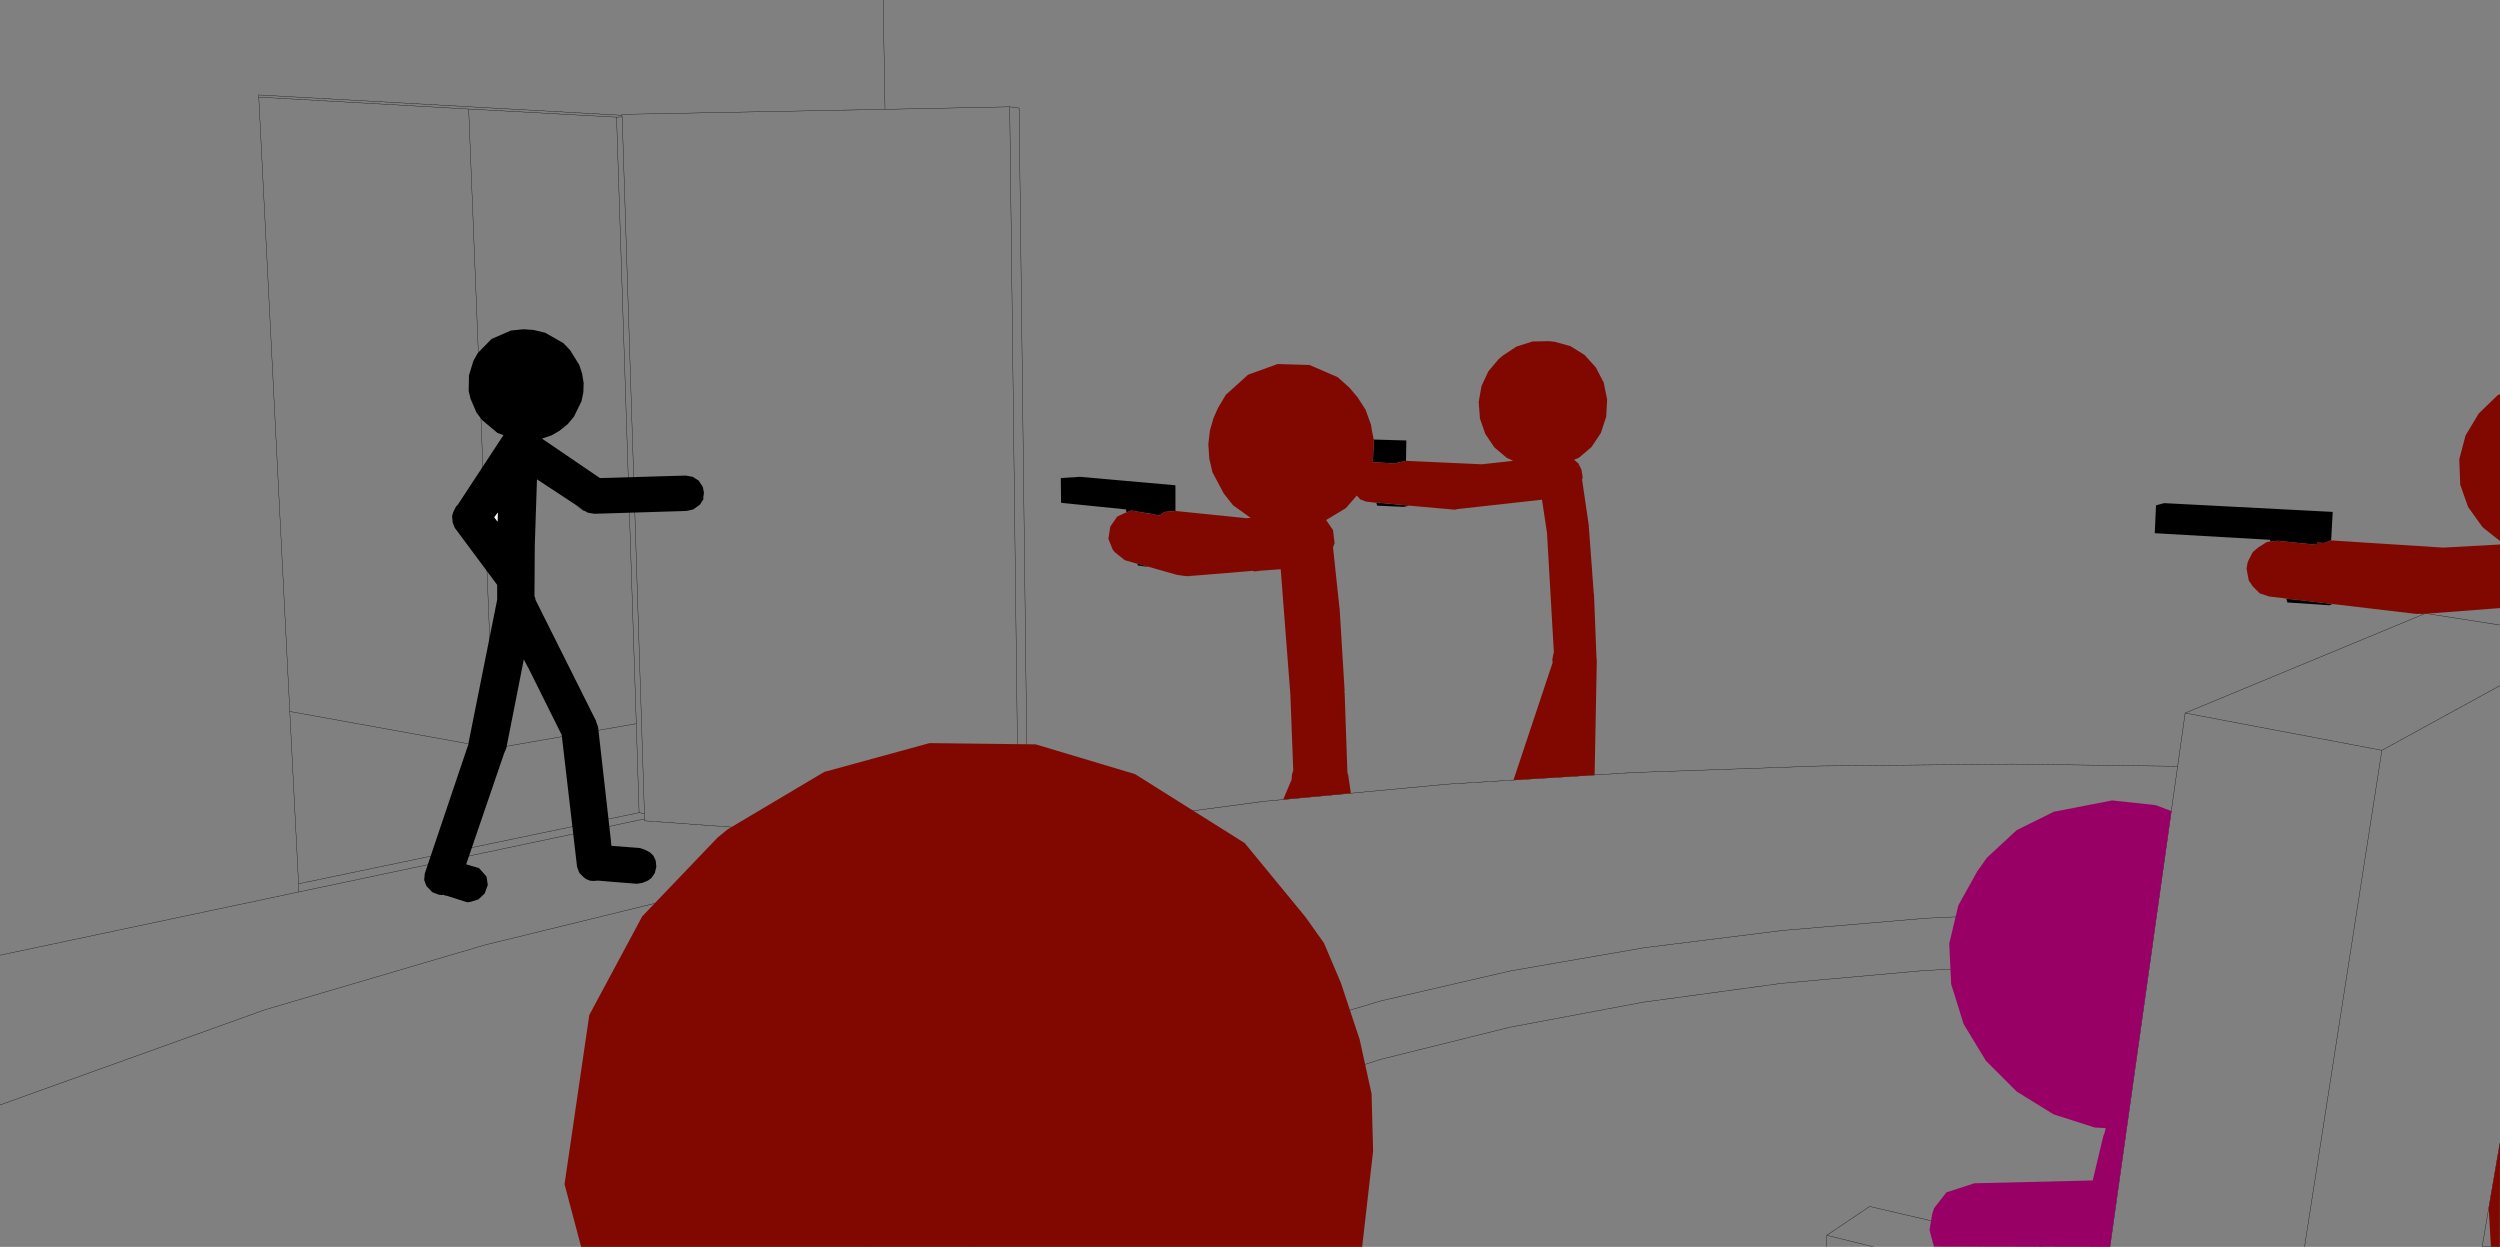
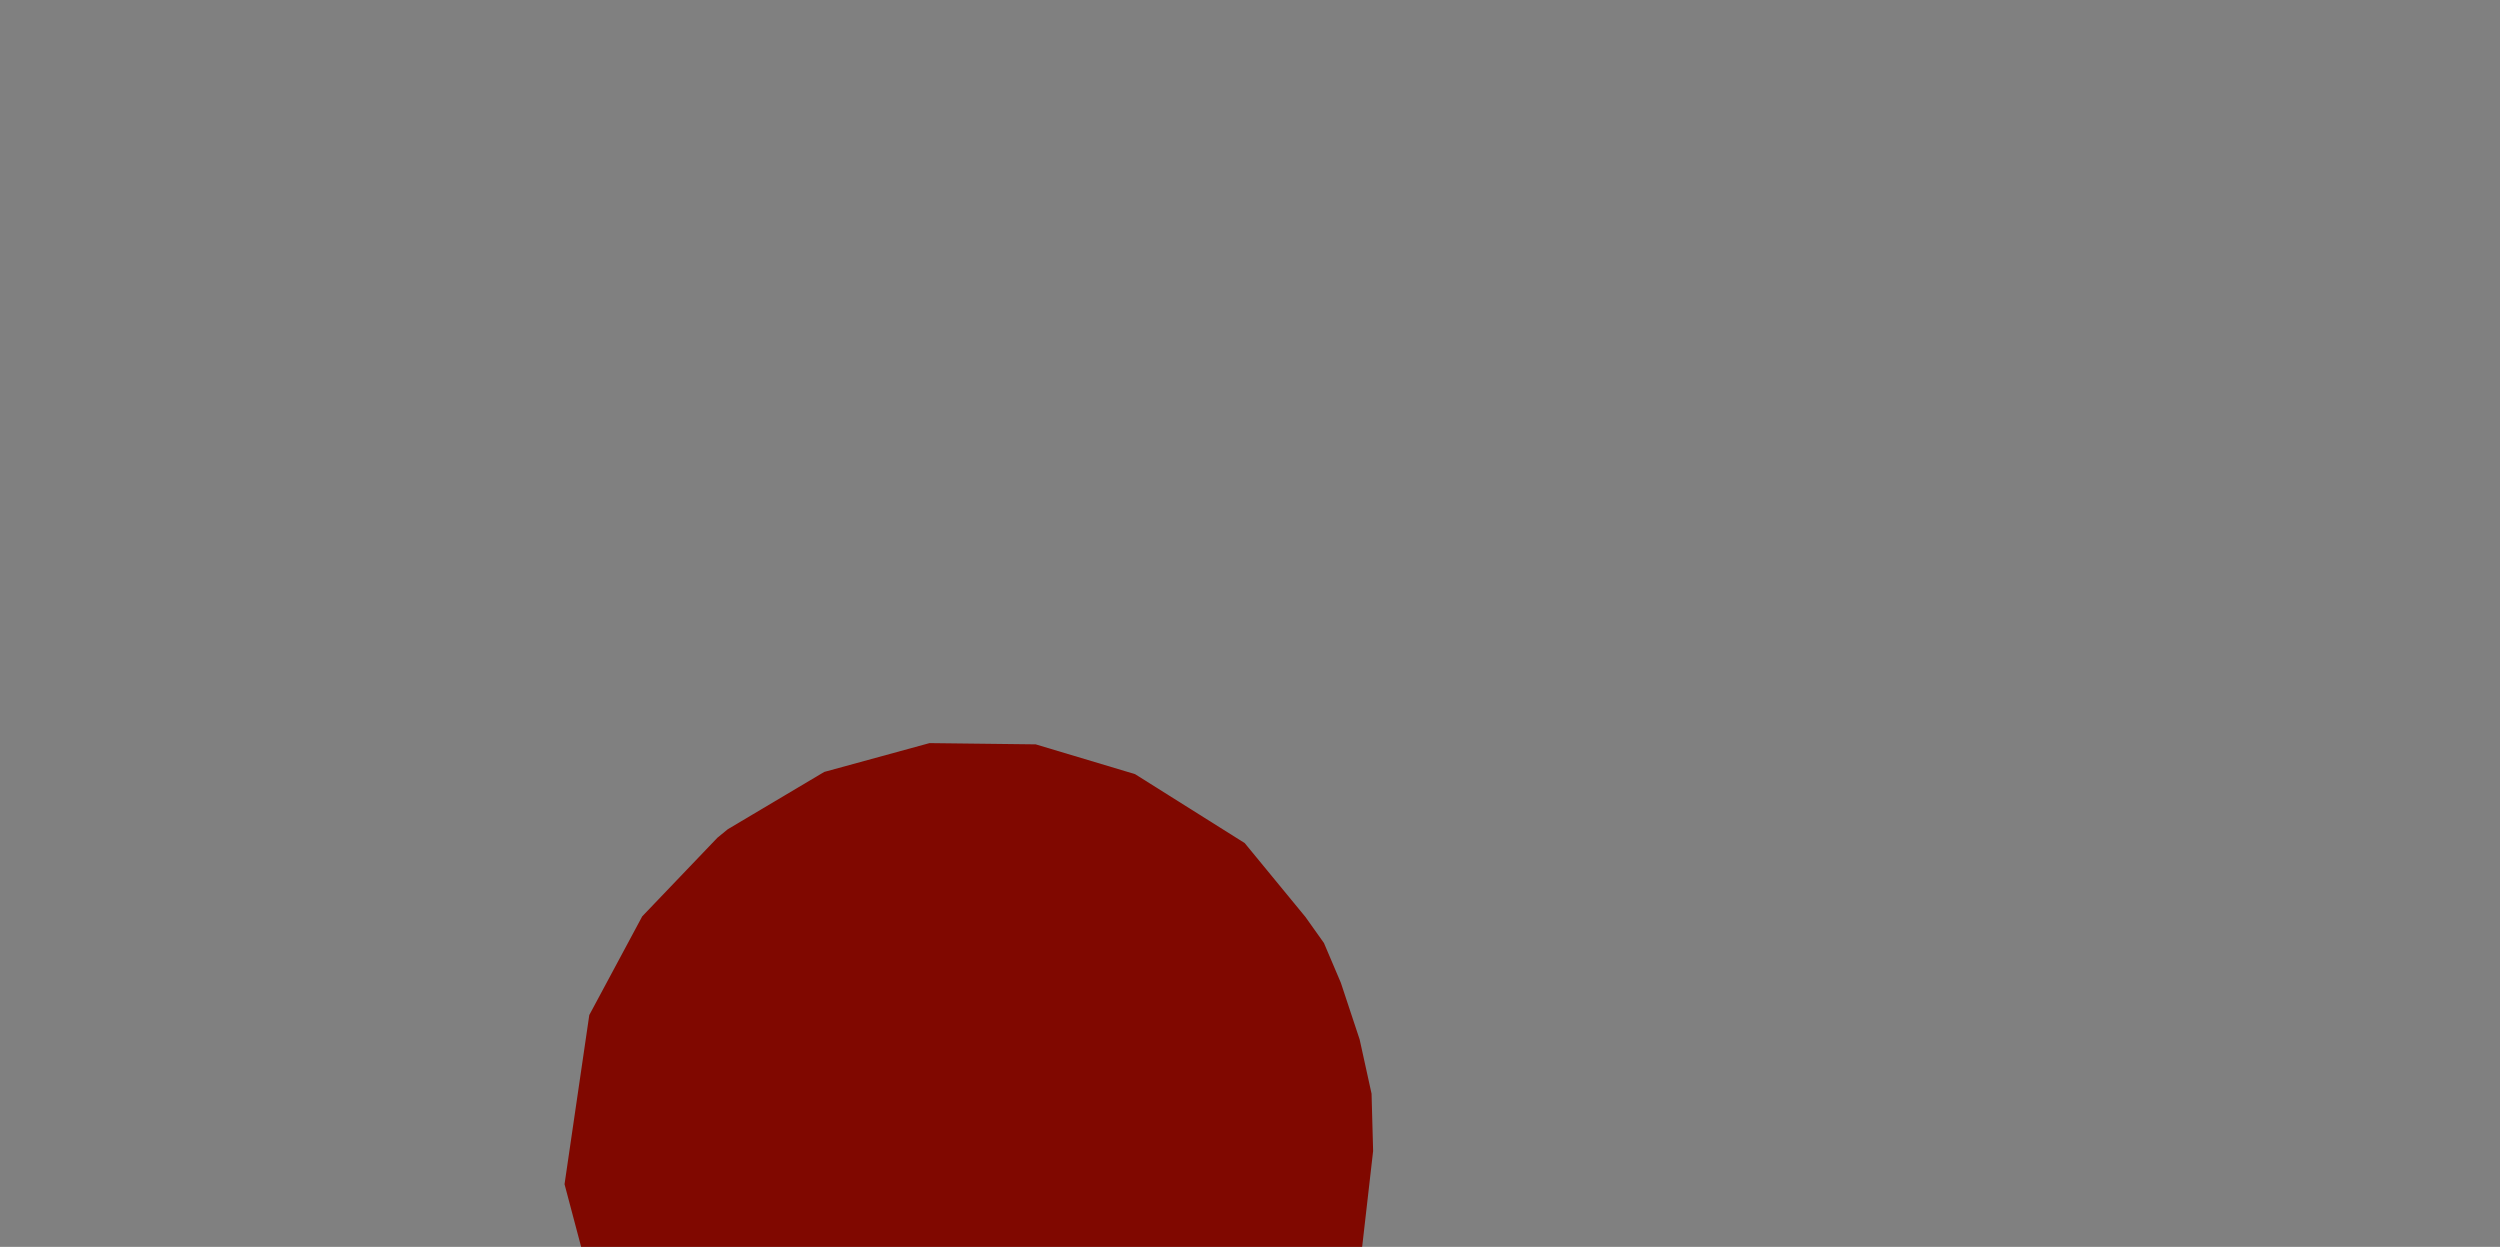
<svg xmlns="http://www.w3.org/2000/svg" height="199.0px" width="399.0px">
  <rect width="100%" height="100%" fill="#808080" stroke="none" />
  <g transform="matrix(1.0, 0.0, 0.0, 1.0, 199.0, 99.0)">
-     <path d="M-99.75 -80.6 L-157.75 -83.85 -157.7 -83.5 -124.2 -81.6 -100.6 -80.3 -99.7 -80.35 -99.75 -80.6 -99.75 -80.75 -57.75 -81.55 -58.05 -99.0 M-57.75 -81.55 L-37.85 -81.95 -36.35 -81.75 -35.05 26.5 -10.45 30.65 2.65 28.9 32.05 26.15 61.6 24.3 91.55 23.25 122.25 22.95 148.55 23.3 149.75 14.8 188.1 -1.1 199.95 0.75 M149.75 14.8 L181.15 20.75 199.95 10.45 M200.0 83.4 L199.95 83.65 199.95 99.95 197.15 99.95 199.95 83.65 M168.8 100.0 L181.15 20.75 M148.55 23.3 L145.3 46.3 144.15 54.55 137.75 100.0 M145.3 46.3 L132.05 46.45 108.35 47.55 85.5 49.5 63.45 52.25 42.1 55.95 21.35 60.75 1.25 66.8 -18.15 74.3 -36.8 83.5 -54.5 94.9 -60.45 100.0 M92.5 100.0 L92.55 98.15 99.4 93.55 127.05 100.0 M-44.45 100.0 L-36.65 94.55 -18.1 84.65 1.25 76.6 21.25 70.1 41.95 64.95 63.25 60.95 85.25 57.95 108.05 55.9 131.65 54.7 144.15 54.55 M100.0 100.0 L92.55 98.15 M-10.45 30.65 L-34.95 33.9 -36.45 34.1 -45.9 35.65 -57.3 37.45 -88.65 43.75 -121.55 51.8 -156.7 62.15 -199.0 77.35 M-35.05 26.5 L-34.95 33.9 M-97.0 30.7 L-151.35 42.05 -151.3 43.35 -96.15 31.7 -96.15 30.85 -97.0 30.7 -97.45 16.5 -120.15 20.45 -152.75 14.55 -151.35 42.05 M-96.15 31.7 L-96.15 32.0 -45.9 35.65 M-199.0 53.45 L-151.3 43.35 M-97.45 16.5 L-100.6 -80.3 M-120.15 20.45 L-124.2 -81.6 M-36.45 34.1 L-37.85 -81.95 M-99.7 -80.35 L-96.15 30.85 M-152.75 14.55 L-157.7 -83.5" fill="none" stroke="#000000" stroke-linecap="round" stroke-linejoin="round" stroke-width="0.05" />
-     <path d="M25.4 -25.45 L24.25 -25.2 24.1 -25.2 23.95 -25.0 20.9 -25.2 20.0 -25.3 20.45 -25.25 19.95 -25.2 20.0 -25.3 20.15 -26.0 20.25 -28.65 20.25 -28.85 25.45 -28.7 25.4 -25.45 M-11.4 -17.45 L-13.15 -17.3 -14.0 -16.7 -14.95 -16.95 -16.9 -17.25 -18.3 -17.5 -18.55 -17.5 -19.2 -17.2 -19.2 -17.25 -19.3 -17.7 -29.65 -18.75 -29.7 -22.7 -26.65 -22.9 -11.4 -21.55 -11.4 -17.45 M-17.45 -9.0 L-17.45 -9.05 -16.25 -8.7 -15.65 -8.5 -17.4 -8.75 -17.45 -9.0 M20.65 -18.8 L25.9 -18.3 25.05 -18.1 20.8 -18.3 20.65 -18.8 M163.35 -12.65 L163.25 -12.85 144.9 -13.9 145.1 -18.35 146.4 -18.7 173.3 -17.3 173.05 -12.75 173.0 -12.75 172.25 -12.45 171.95 -12.35 170.85 -12.4 170.75 -12.05 164.4 -12.7 163.5 -12.55 163.35 -12.55 163.35 -12.65 M173.25 -2.6 L172.75 -2.4 166.05 -2.85 165.9 -3.45 166.4 -3.4 167.75 -3.25 173.25 -2.6 M-105.55 -17.4 L-105.9 -17.5 -107.05 -18.3 -105.55 -17.4 -113.3 -22.5 -113.65 -11.9 -113.7 -11.9 -113.65 -11.85 -113.7 -3.85 -113.55 -3.5 -113.55 -3.3 -103.85 16.1 -103.85 16.2 -103.55 17.0 -101.6 34.25 -101.55 34.7 -101.5 35.1 -101.5 35.35 -101.3 36.75 -101.4 36.0 -96.85 36.35 -96.0 36.65 -95.25 37.05 -94.7 37.6 -94.35 38.35 -94.25 39.35 -94.5 40.35 -95.0 41.1 -95.6 41.55 -96.45 41.9 -97.35 42.05 -101.15 41.75 -103.5 41.55 -103.6 41.55 -104.3 41.6 -104.85 41.55 -105.45 41.3 -105.8 41.05 -106.55 40.3 -106.9 39.35 -109.35 18.3 -114.6 7.75 -114.8 7.4 -114.95 7.1 -115.4 6.25 -118.2 20.45 -118.55 21.25 -124.6 38.95 -122.55 39.55 -121.35 40.9 -121.15 42.25 -121.65 43.6 -122.65 44.55 -123.95 44.95 -124.45 45.0 -127.75 43.95 -127.9 43.95 -128.25 43.8 -128.45 43.85 -128.95 43.8 -130.0 43.4 -130.95 42.4 -131.3 41.45 -131.2 40.4 -124.2 19.65 -124.2 19.45 -119.65 -3.3 -119.65 -5.65 -126.45 -14.8 -126.75 -15.6 -126.85 -16.65 -126.65 -17.3 -126.2 -18.2 -126.0 -18.35 -118.65 -29.55 -119.6 -29.9 -122.05 -31.95 -122.95 -33.15 -123.9 -35.35 -124.2 -36.6 -124.15 -39.1 -123.45 -41.4 -122.75 -42.65 -120.55 -44.9 -117.45 -46.25 -115.45 -46.45 -113.9 -46.35 -112.0 -45.9 -109.1 -44.25 -108.0 -43.1 -106.55 -40.75 -106.1 -39.4 -105.85 -37.85 -105.9 -36.35 -106.2 -34.95 -107.4 -32.5 -108.35 -31.35 -109.7 -30.25 -111.0 -29.5 -112.5 -29.0 -103.25 -22.7 -89.55 -23.1 -88.45 -22.9 -87.5 -22.3 -86.9 -21.4 -86.8 -21.15 -86.65 -20.35 -86.75 -19.65 -86.75 -19.3 -87.3 -18.45 -88.35 -17.7 -89.45 -17.45 -104.15 -17.0 -104.7 -17.1 -104.85 -17.1 -105.0 -17.15 -105.25 -17.2 -105.55 -17.4 M-119.55 -17.2 L-120.1 -16.45 -119.6 -15.75 -119.55 -17.25 -119.55 -17.2" fill="#000000" fill-rule="evenodd" stroke="none" />
-     <path d="M199.95 99.95 L200.0 99.95 200.0 100.0 199.95 100.0 199.95 99.95 M-119.55 -17.2 L-119.55 -17.25 -119.6 -15.75 -120.1 -16.45 -119.55 -17.2" fill="#ffffff" fill-rule="evenodd" stroke="none" />
-     <path d="M25.4 -25.45 L37.5 -24.9 42.5 -25.45 41.45 -25.95 39.5 -27.6 38.05 -29.75 37.2 -32.2 37.0 -34.85 37.45 -37.4 38.55 -39.75 40.2 -41.7 40.85 -42.25 43.05 -43.7 45.6 -44.5 48.2 -44.55 49.15 -44.45 51.65 -43.75 53.9 -42.35 55.7 -40.35 56.95 -37.95 57.5 -35.25 57.35 -32.5 56.5 -29.9 55.0 -27.65 53.0 -25.95 52.2 -25.6 52.3 -25.55 52.9 -25.05 53.4 -24.05 53.6 -22.8 53.5 -22.45 54.6 -14.95 54.55 -14.85 54.6 -14.65 55.35 -4.45 55.35 -4.3 55.4 -4.2 55.8 6.05 55.85 6.35 55.5 24.7 42.55 25.5 48.8 6.75 48.75 6.3 48.9 5.45 49.0 5.15 47.9 -13.95 47.1 -19.25 33.6 -17.75 33.2 -17.65 25.9 -18.3 20.65 -18.8 20.65 -18.75 19.0 -18.95 18.1 -19.3 17.55 -19.9 17.45 -19.8 15.8 -17.9 12.65 -16.0 13.75 -14.4 14.0 -12.3 13.75 -11.65 14.75 -2.25 14.75 -2.15 14.8 -1.95 15.6 11.25 15.55 11.4 15.6 11.5 16.05 24.4 16.15 24.55 16.6 27.6 5.8 28.6 7.15 25.4 7.15 25.3 7.2 24.6 7.35 24.15 7.4 23.9 6.95 12.05 7.0 12.0 6.95 11.95 5.4 -8.15 1.95 -7.9 1.75 -7.85 1.1 -7.8 1.0 -7.9 -7.45 -7.2 -8.8 -7.1 -9.15 -7.05 -9.35 -7.05 -9.75 -7.05 -11.15 -7.25 -14.5 -8.2 -16.25 -8.7 -17.45 -9.05 -17.45 -9.0 -18.45 -9.3 -19.5 -9.6 -21.05 -10.85 -21.4 -11.25 -22.1 -13.0 -21.8 -14.95 -20.7 -16.55 -19.2 -17.25 -19.2 -17.2 -18.55 -17.5 -18.3 -17.5 -16.9 -17.25 -15.5 -17.0 -14.95 -16.95 -14.0 -16.7 -13.15 -17.3 -11.4 -17.45 -0.1 -16.3 0.6 -16.35 -2.2 -18.35 -3.7 -20.25 -5.5 -23.65 -6.0 -25.8 -6.15 -28.1 -5.9 -30.3 -5.3 -32.35 -4.6 -33.9 -3.35 -36.0 0.2 -39.2 4.9 -40.9 10.0 -40.75 14.5 -38.8 16.4 -37.1 17.7 -35.55 18.95 -33.6 19.8 -31.25 20.0 -30.05 20.25 -28.85 20.25 -28.65 20.15 -26.0 20.0 -25.3 19.95 -25.2 20.45 -25.25 20.9 -25.2 23.95 -25.0 24.1 -25.2 24.25 -25.2 25.4 -25.45 M52.65 -24.65 L52.65 -24.6 52.85 -24.45 52.65 -24.65 M173.05 -12.75 L190.95 -11.6 200.0 -12.1 200.0 -1.95 188.2 -1.05 188.1 -1.1 188.0 -1.05 187.4 -1.0 187.05 -1.05 186.8 -1.0 173.25 -2.6 167.75 -3.25 166.4 -3.4 165.25 -3.55 163.15 -3.8 161.65 -4.3 160.55 -5.4 159.9 -6.35 159.55 -8.25 159.7 -9.15 159.85 -9.55 160.55 -10.9 161.45 -11.65 162.8 -12.5 163.15 -12.55 163.35 -12.6 163.35 -12.65 163.35 -12.55 163.5 -12.55 164.4 -12.7 170.75 -12.05 170.85 -12.4 171.95 -12.35 172.25 -12.45 173.0 -12.75 173.05 -12.75 M196.6 -33.0 L199.6 -35.9 200.0 -36.1 200.0 -12.65 197.35 -14.75 197.15 -14.95 194.9 -18.1 193.65 -21.65 193.5 -25.7 194.5 -29.5 196.6 -33.0 M199.95 100.0 L198.55 99.95 198.2 93.8 200.0 83.35 199.95 99.95 199.95 100.0" fill="#800800" fill-rule="evenodd" stroke="none" />
-     <path d="M138.1 28.75 L145.05 29.5 147.55 30.45 137.75 100.0 109.65 99.95 108.95 97.3 109.4 94.65 109.7 93.8 111.65 91.3 116.1 89.85 135.0 89.4 136.7 82.25 136.85 81.95 137.05 81.15 137.1 81.05 135.3 80.95 128.75 78.85 122.85 75.2 117.95 70.3 114.4 64.45 112.4 58.05 112.1 51.6 113.55 45.5 116.55 40.1 118.1 37.9 122.85 33.5 128.8 30.55 138.1 28.75" fill="#990066" fill-rule="evenodd" stroke="none" />
    <path d="M20.15 84.7 L18.4 100.0 -106.25 100.0 -108.9 90.0 -104.95 63.0 -96.5 47.25 -84.5 34.7 -82.85 33.35 -67.45 24.2 -50.65 19.6 -33.7 19.8 -17.85 24.55 -0.35 35.55 9.35 47.35 12.3 51.5 15.0 57.85 18.0 66.9 19.9 75.55 20.15 84.7" fill="#800800" fill-rule="evenodd" stroke="none" />
  </g>
</svg>